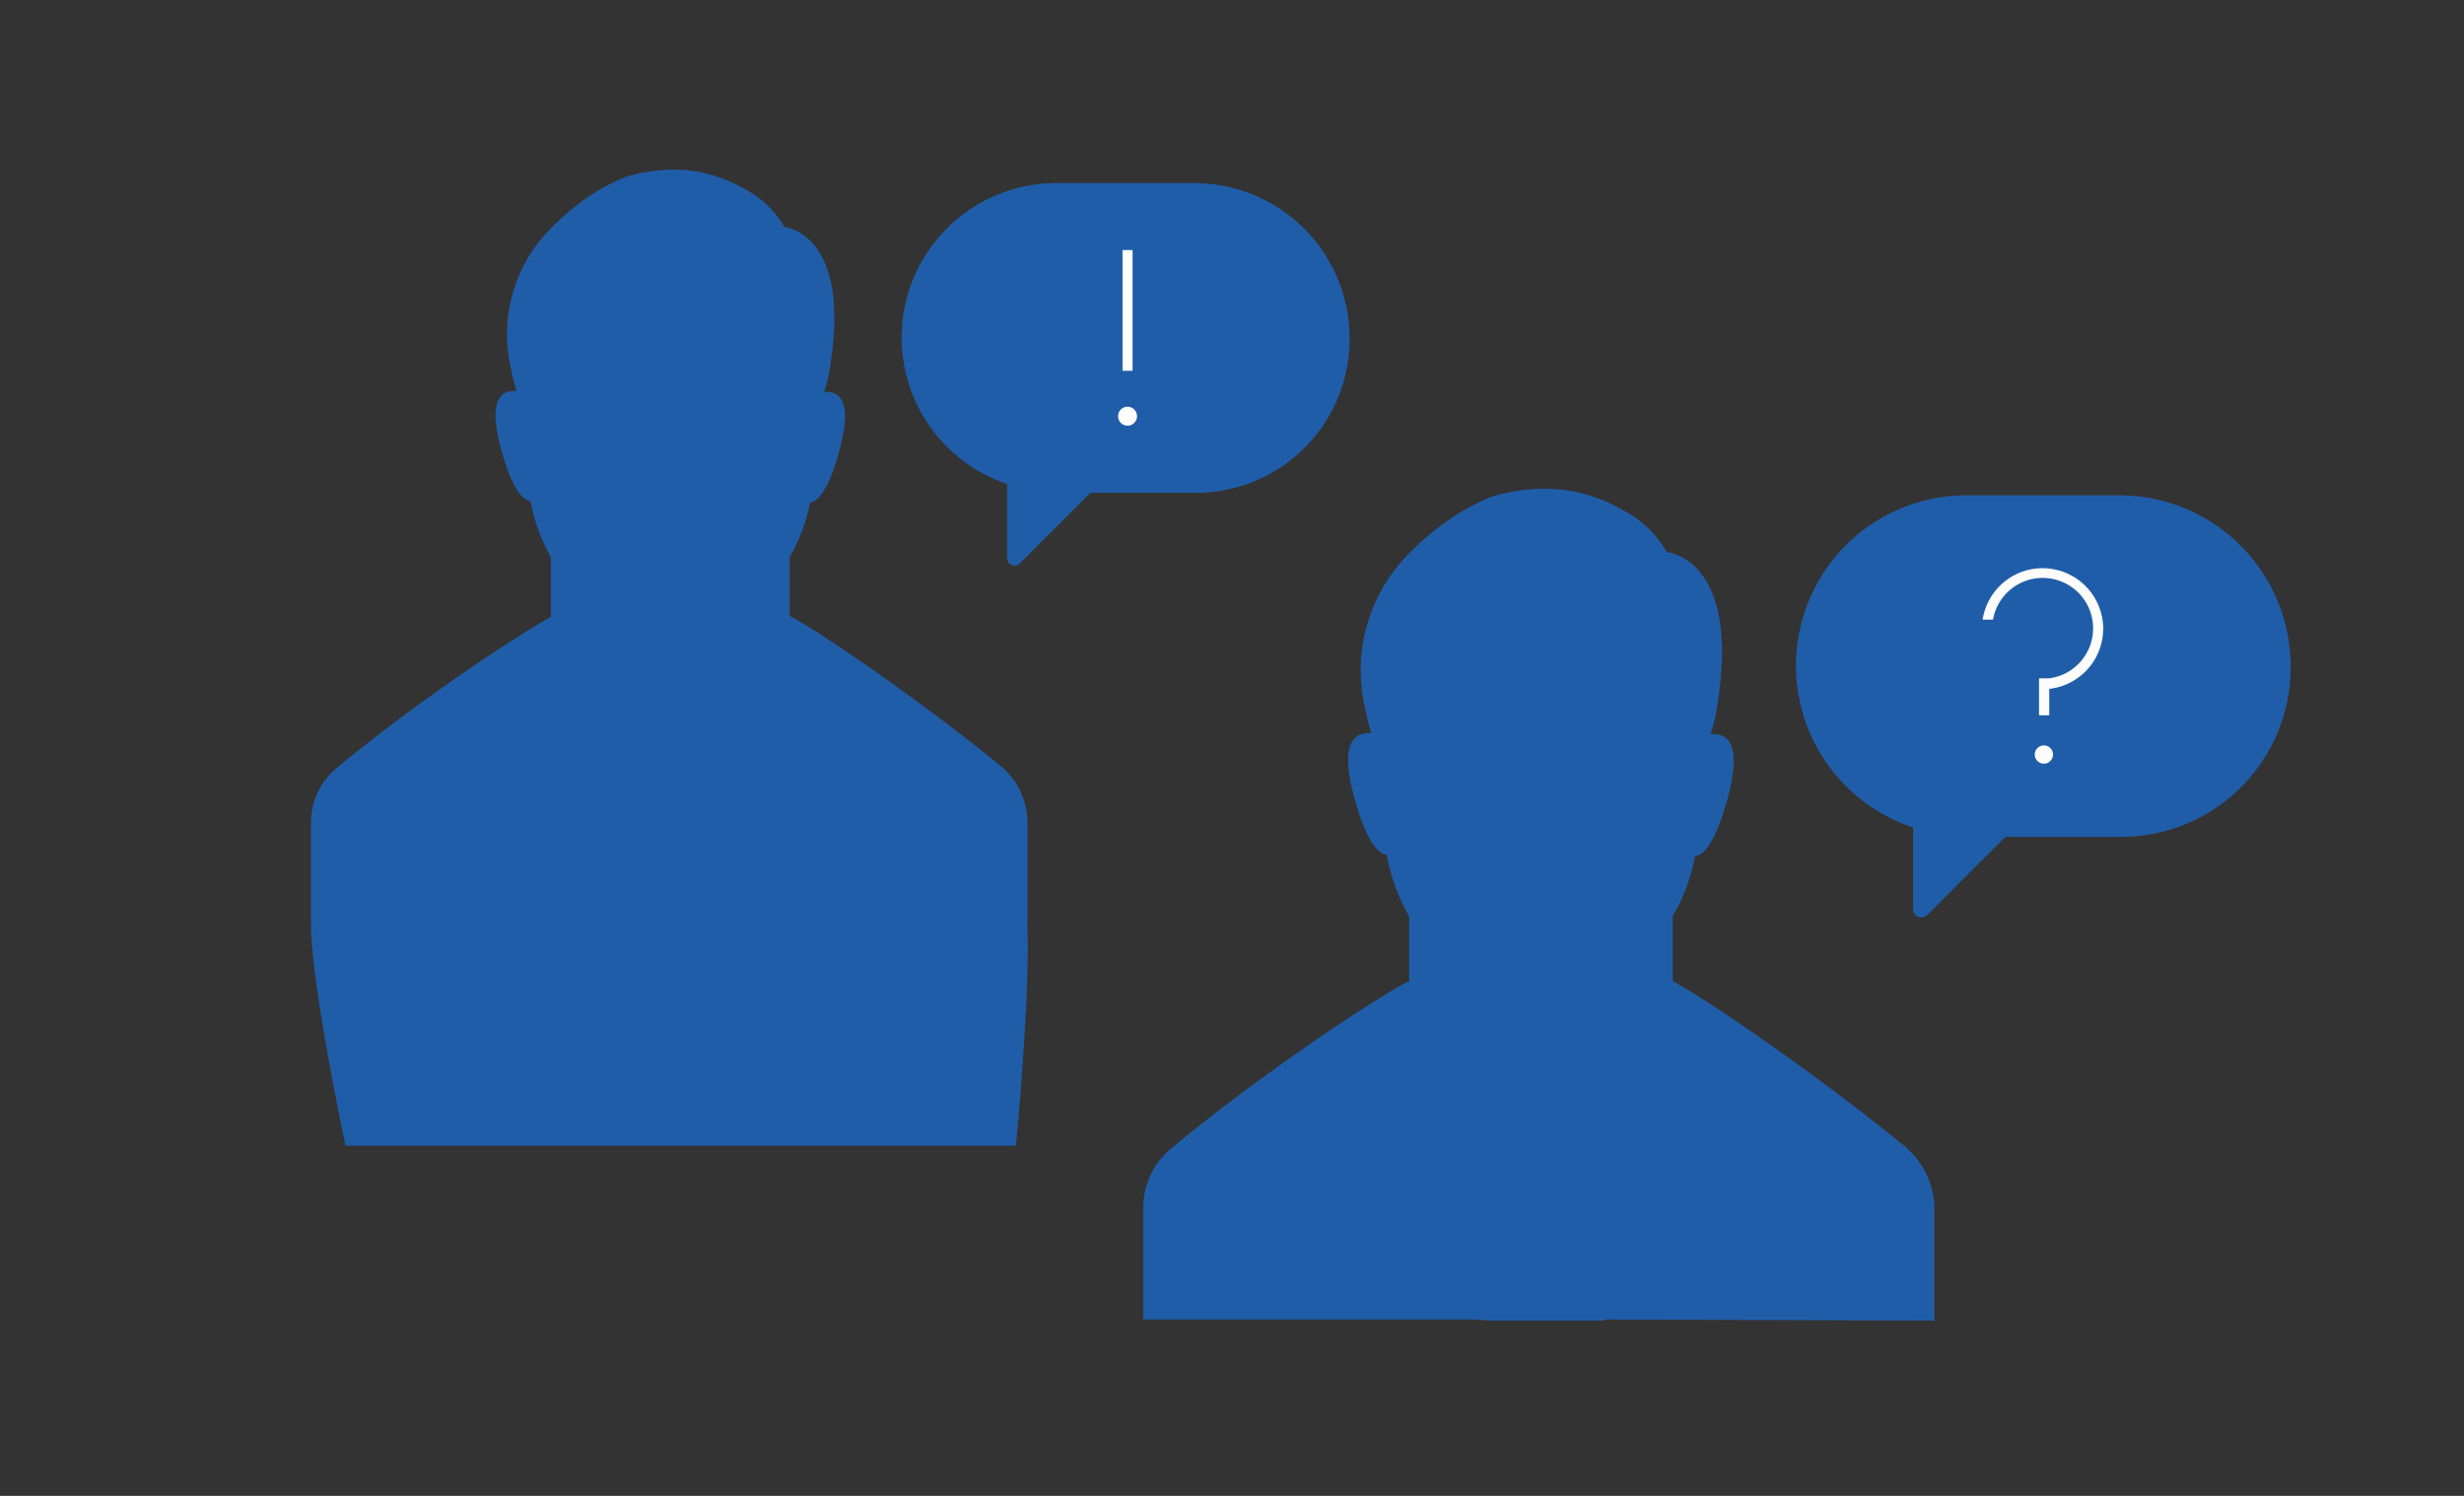
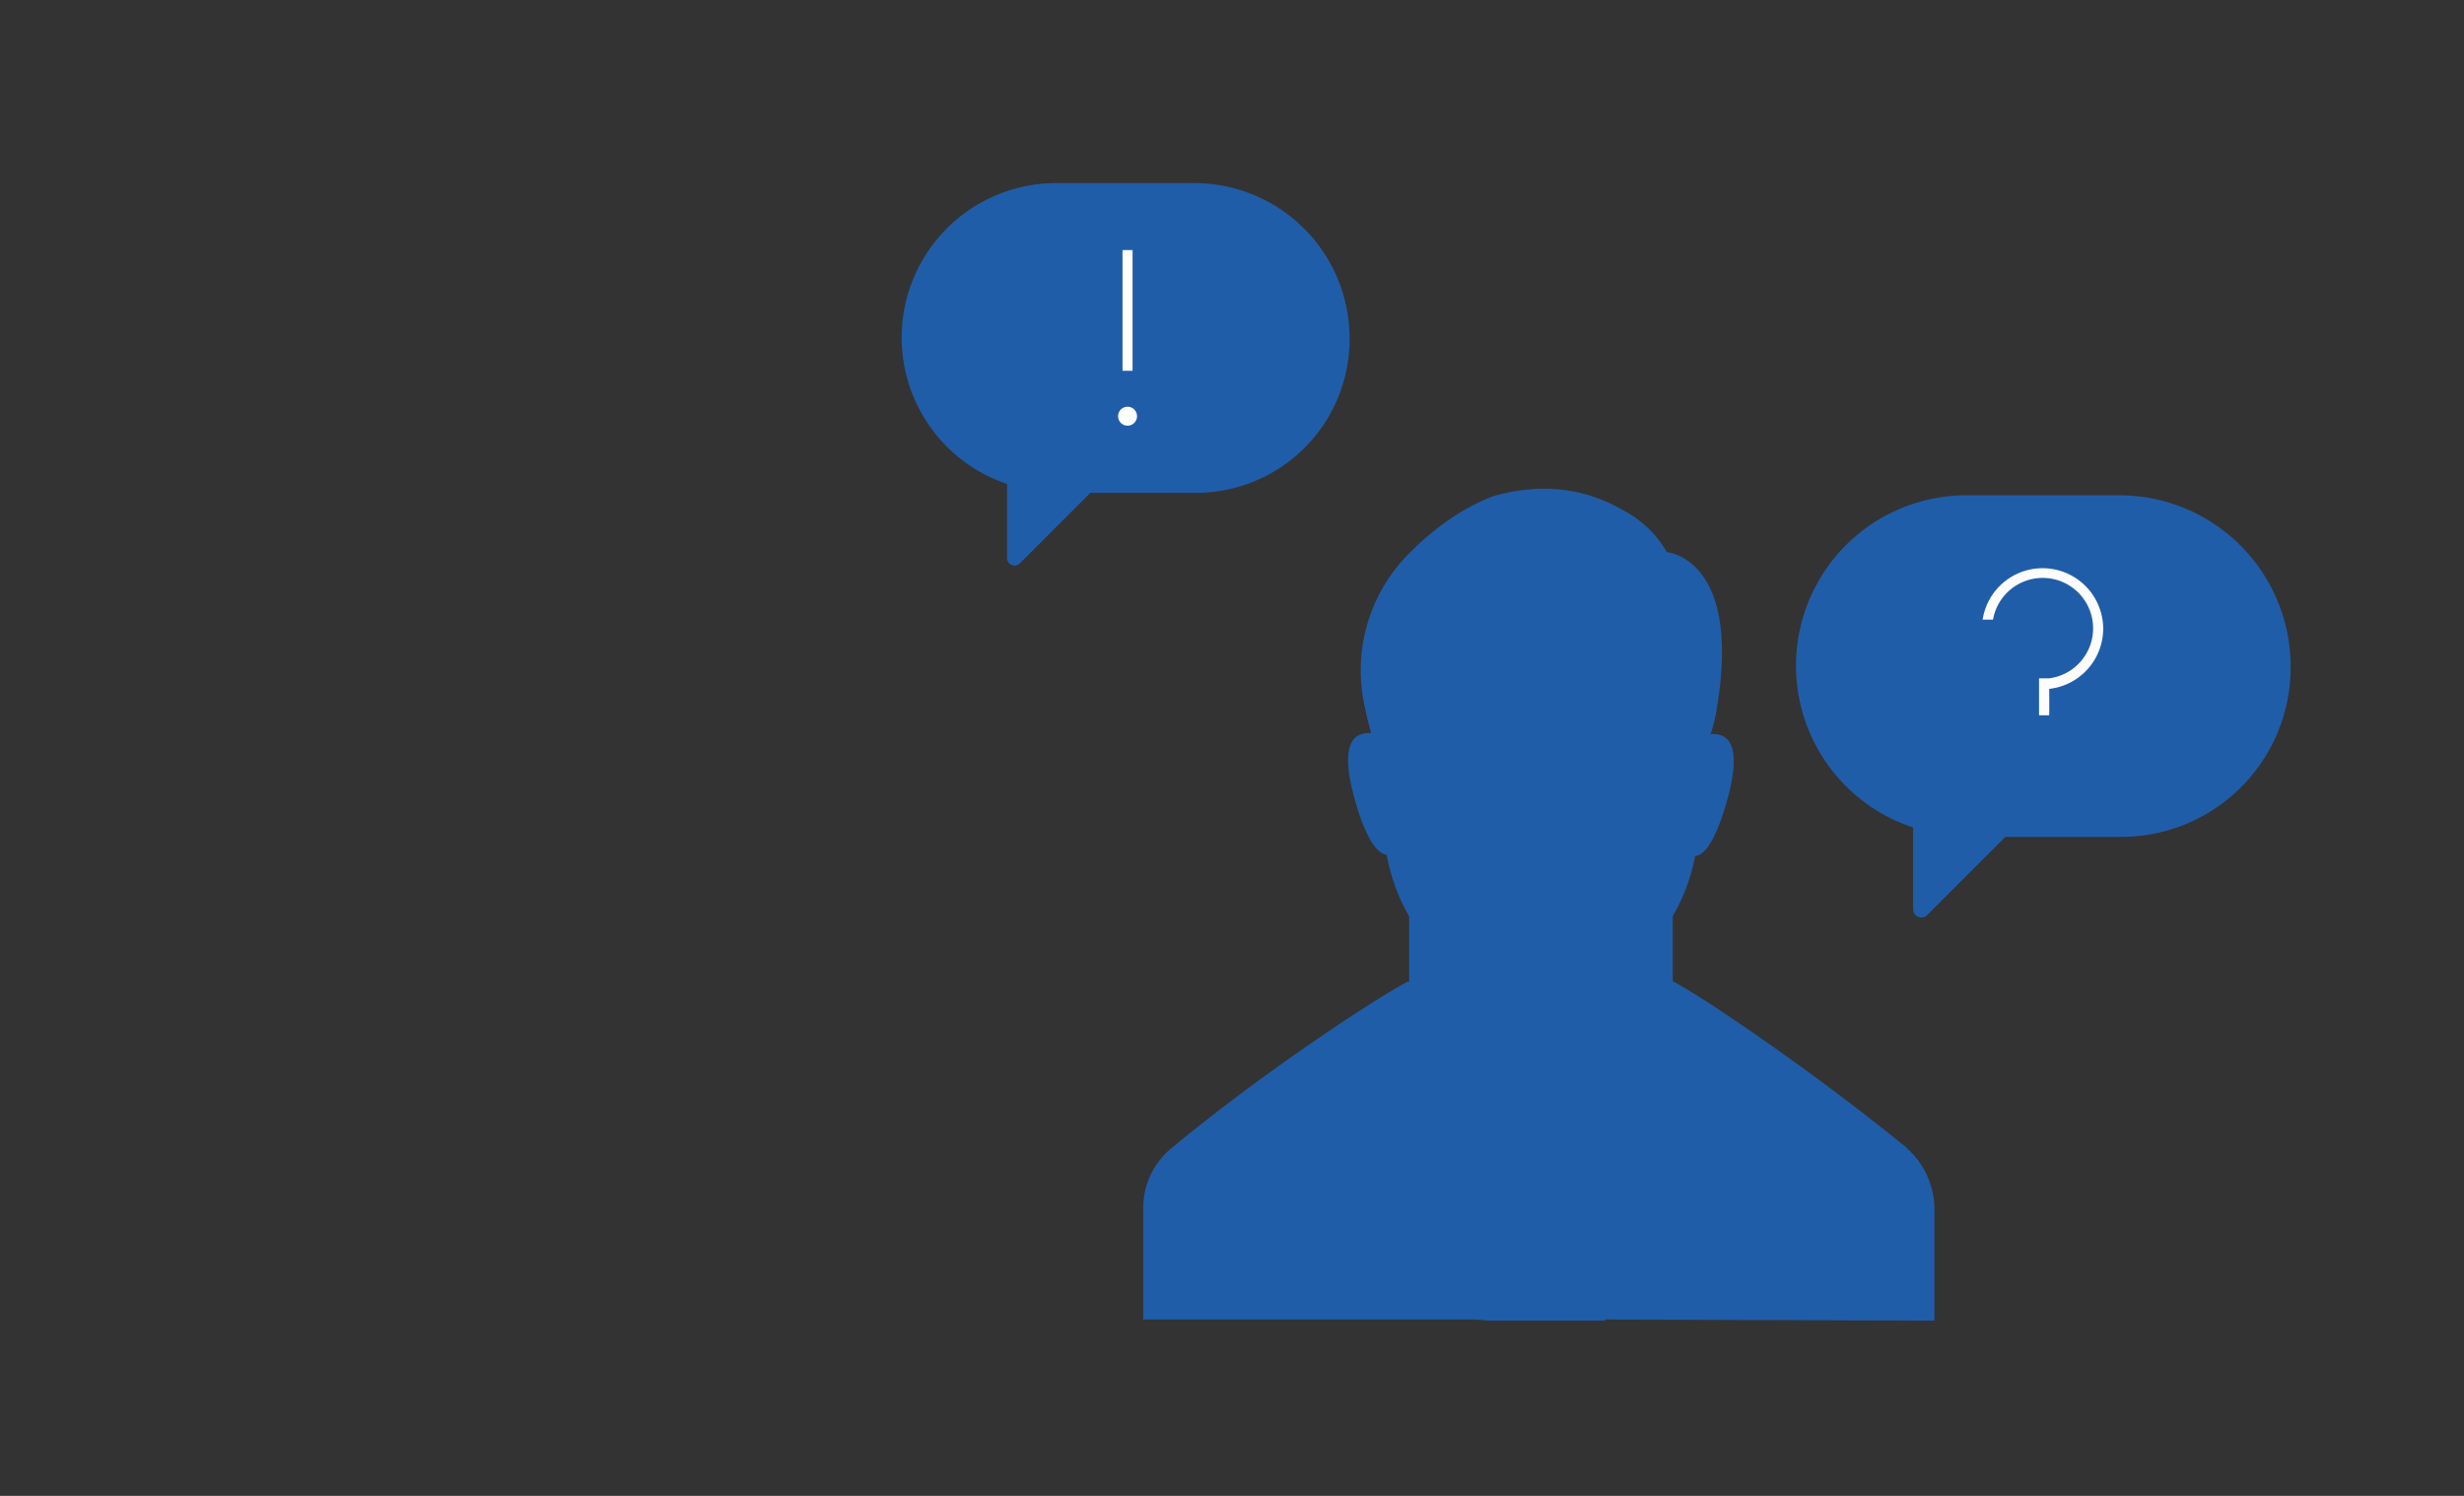
<svg xmlns="http://www.w3.org/2000/svg" id="V2" viewBox="0 0 280 170">
  <rect x="0" y="0" width="280" height="170" fill="#333333" stroke="none" />
  <defs>
    <style>.cls-1{fill:#205da9;}.cls-2{fill:#fdfdfd;}</style>
  </defs>
  <title>icone-accompagner</title>
  <g id="ACCOMPANY_-_copie" data-name="ACCOMPANY - copie">
-     <path class="cls-1" d="M116.76,104.92V93.48a8.42,8.42,0,0,0-2.92-6.33C104,79.12,92.78,71.57,89.74,70V63.3a19.45,19.45,0,0,0,2.31-6.21c.85,0,2.07-1.34,3.29-5.72,1.7-6.09-.12-6.94-1.7-6.82a14.23,14.23,0,0,0,.61-2.43c2.68-15.7-5.11-16.31-5.11-16.31a11,11,0,0,0-4.62-4.38,15.94,15.94,0,0,0-9.61-2.07,18.83,18.83,0,0,0-3.77.73A22.26,22.26,0,0,0,67,22.28a28.48,28.48,0,0,0-4.26,3.53A17.06,17.06,0,0,0,58.09,42a23.66,23.66,0,0,0,.61,2.43c-1.58-.12-3.41.73-1.7,6.82,1.22,4.38,2.43,5.6,3.29,5.72A20.06,20.06,0,0,0,62.6,63.3v6.82c-3,1.58-14.48,9-24.34,17.16a8,8,0,0,0-2.92,6.21v11.44h0c0,6.94,3.92,25.27,3.92,25.27h76.18s1.7-17.41,1.29-25.27Z" />
    <path class="cls-1" d="M135.87,20.81h-16A17.55,17.55,0,0,0,114.44,55v8.4a.85.85,0,0,0,1.46.61l8-8h11.93a17.46,17.46,0,0,0,17.53-17.53A17.64,17.64,0,0,0,135.87,20.81Z" />
    <path class="cls-1" d="M241,56.29h-17.6a19.36,19.36,0,0,0-6,37.75v9.27a.94.94,0,0,0,1.61.67l8.87-8.87H241A19.26,19.26,0,0,0,260.3,75.77,19.47,19.47,0,0,0,241,56.29Zm-24.32,74.16c-10.88-8.87-23.24-17.2-26.6-18.94v-7.39a21.47,21.47,0,0,0,2.55-6.85c.94,0,2.28-1.48,3.63-6.31,1.88-6.72-.13-7.66-1.88-7.52a15.71,15.71,0,0,0,.67-2.69c3-17.33-5.64-18-5.64-18a12.15,12.15,0,0,0-5.11-4.84,17.59,17.59,0,0,0-10.61-2.28,20.78,20.78,0,0,0-4.16.81,24.58,24.58,0,0,0-4.57,2.42,31.44,31.44,0,0,0-4.7,3.9,18.83,18.83,0,0,0-5.1,17.87,26.1,26.1,0,0,0,.67,2.69c-1.75-.13-3.76.81-1.88,7.52,1.34,4.84,2.69,6.18,3.63,6.31a22.14,22.14,0,0,0,2.55,7v7.46l-.13-.07c-3.36,1.75-16,9.94-26.87,18.94a8.81,8.81,0,0,0-3.22,6.85v12.63H167.6l1.61.13h13.17l0-.13,37.44.13V137.43A9.29,9.29,0,0,0,216.64,130.45Z" />
-     <circle class="cls-2" cx="232.26" cy="85.75" r="1.04" />
    <path class="cls-2" d="M239,71.42a6.89,6.89,0,0,0-13.7-1h1.18a5.73,5.73,0,1,1,6.39,6.67h-1.16v4.2h1.16v-3A6.9,6.9,0,0,0,239,71.42Z" />
    <circle class="cls-2" cx="128.13" cy="47.3" r="1.08" />
    <rect class="cls-2" x="127.56" y="28.42" width="1.14" height="13.72" />
  </g>
</svg>